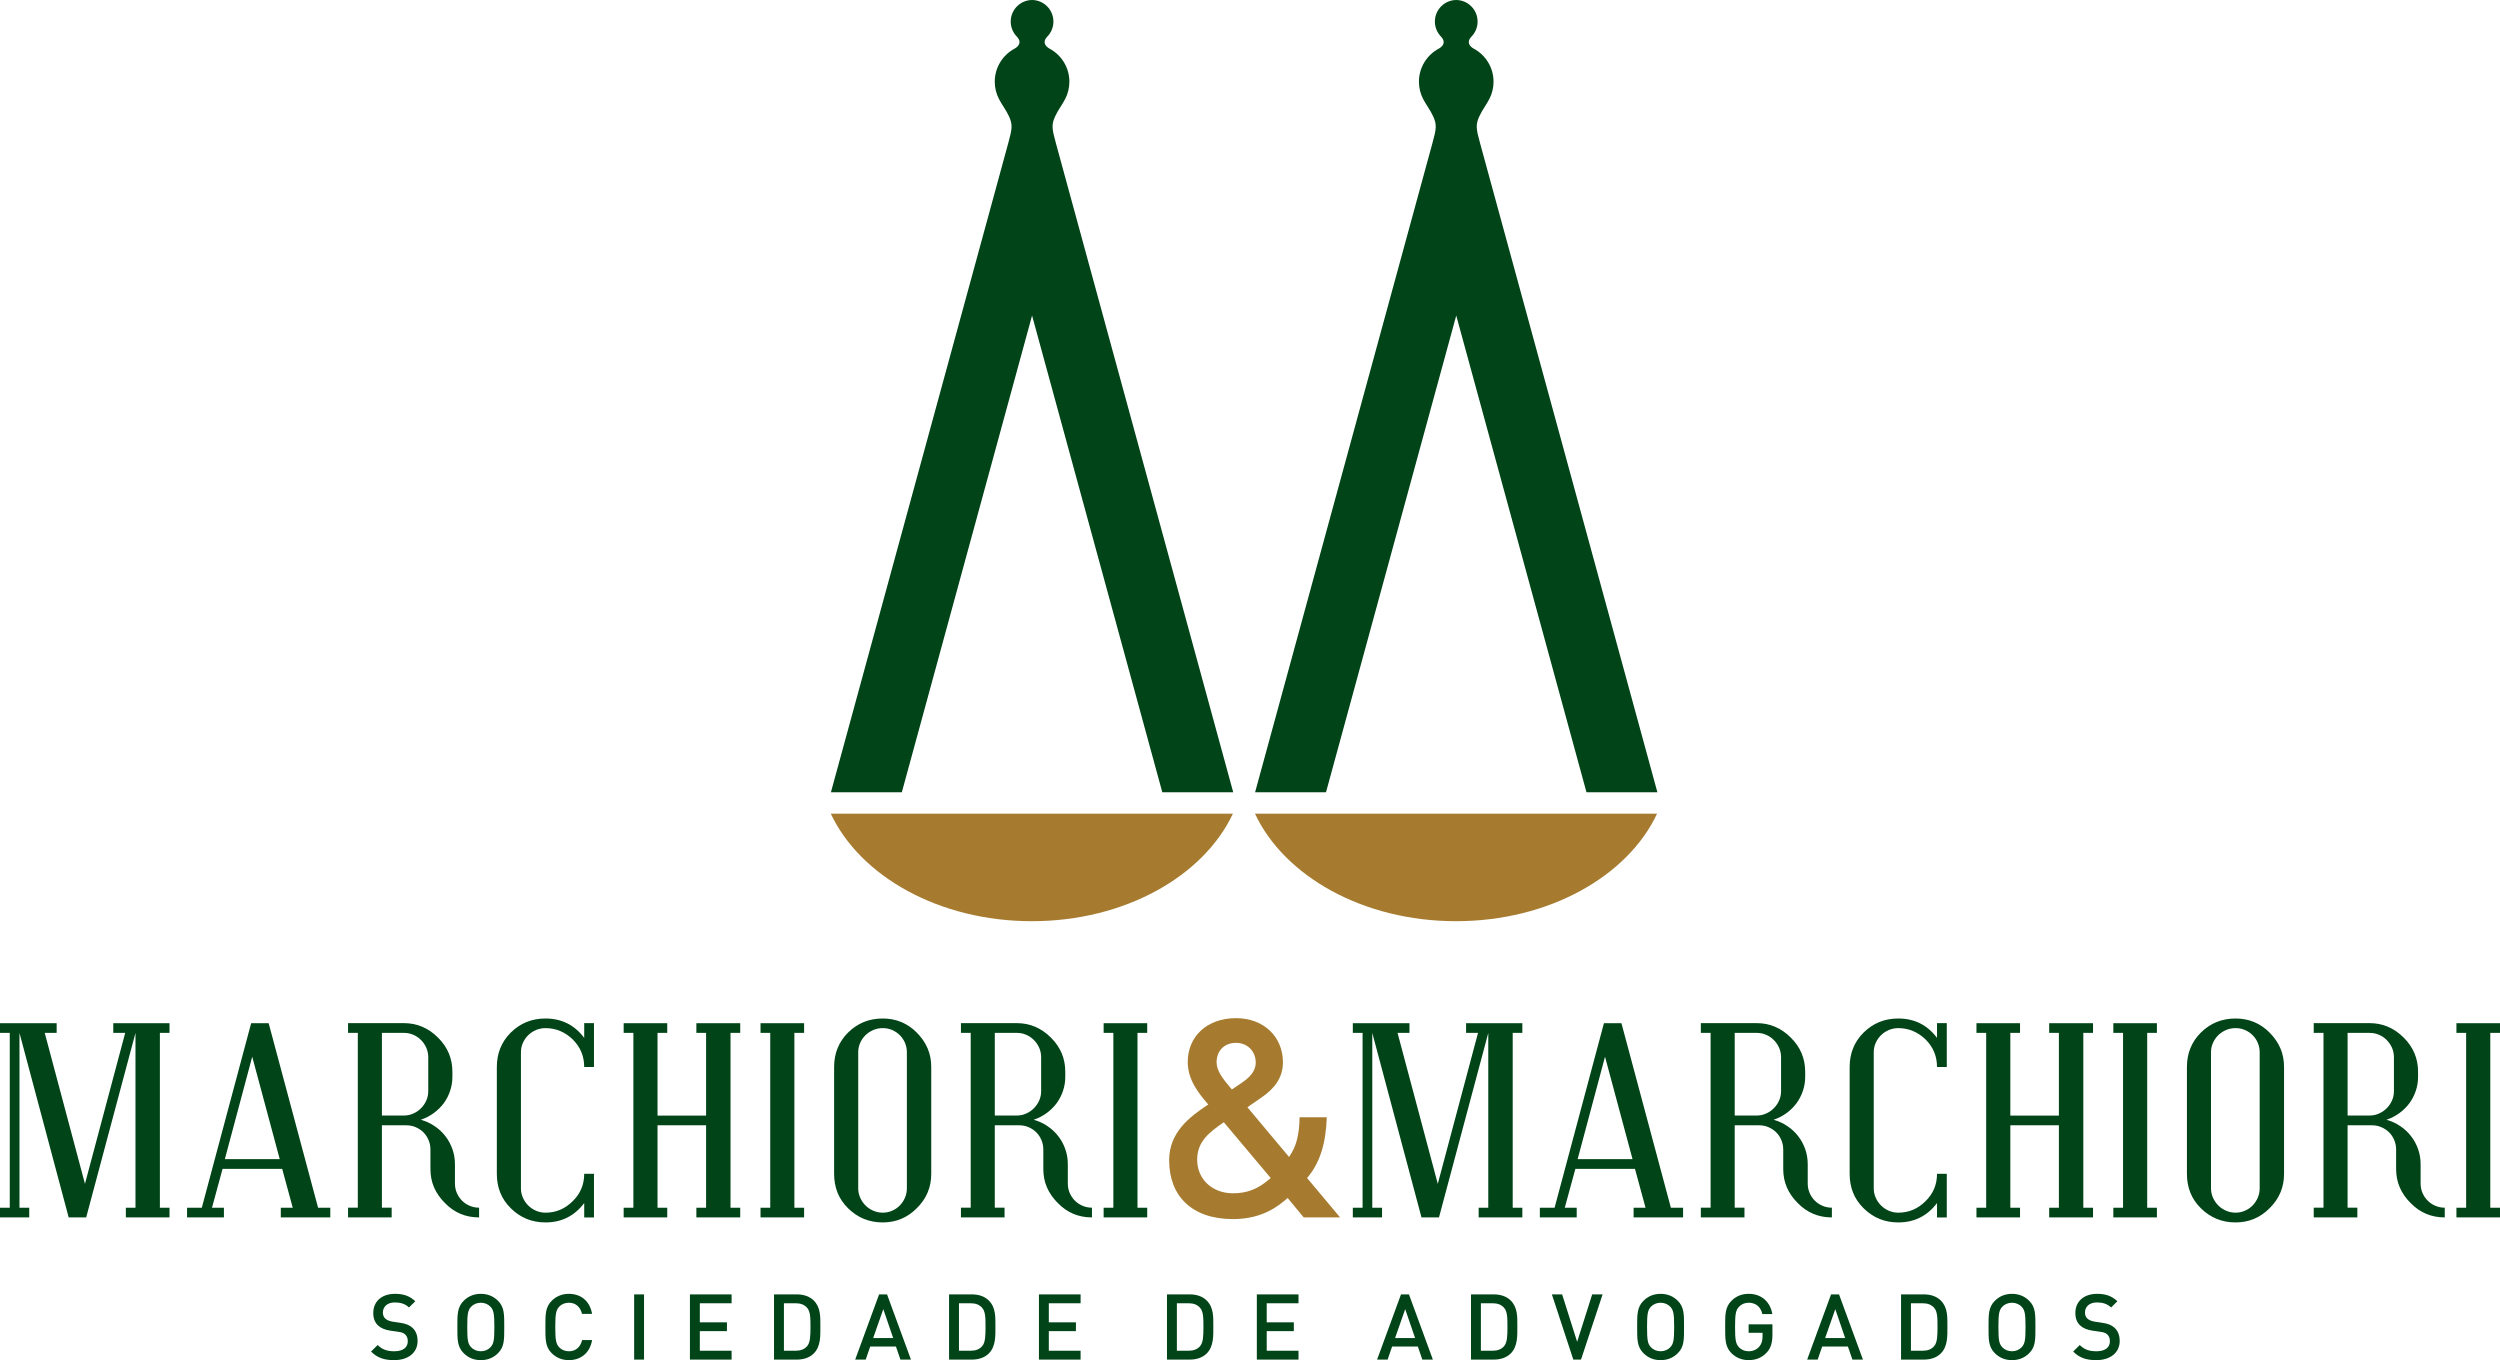
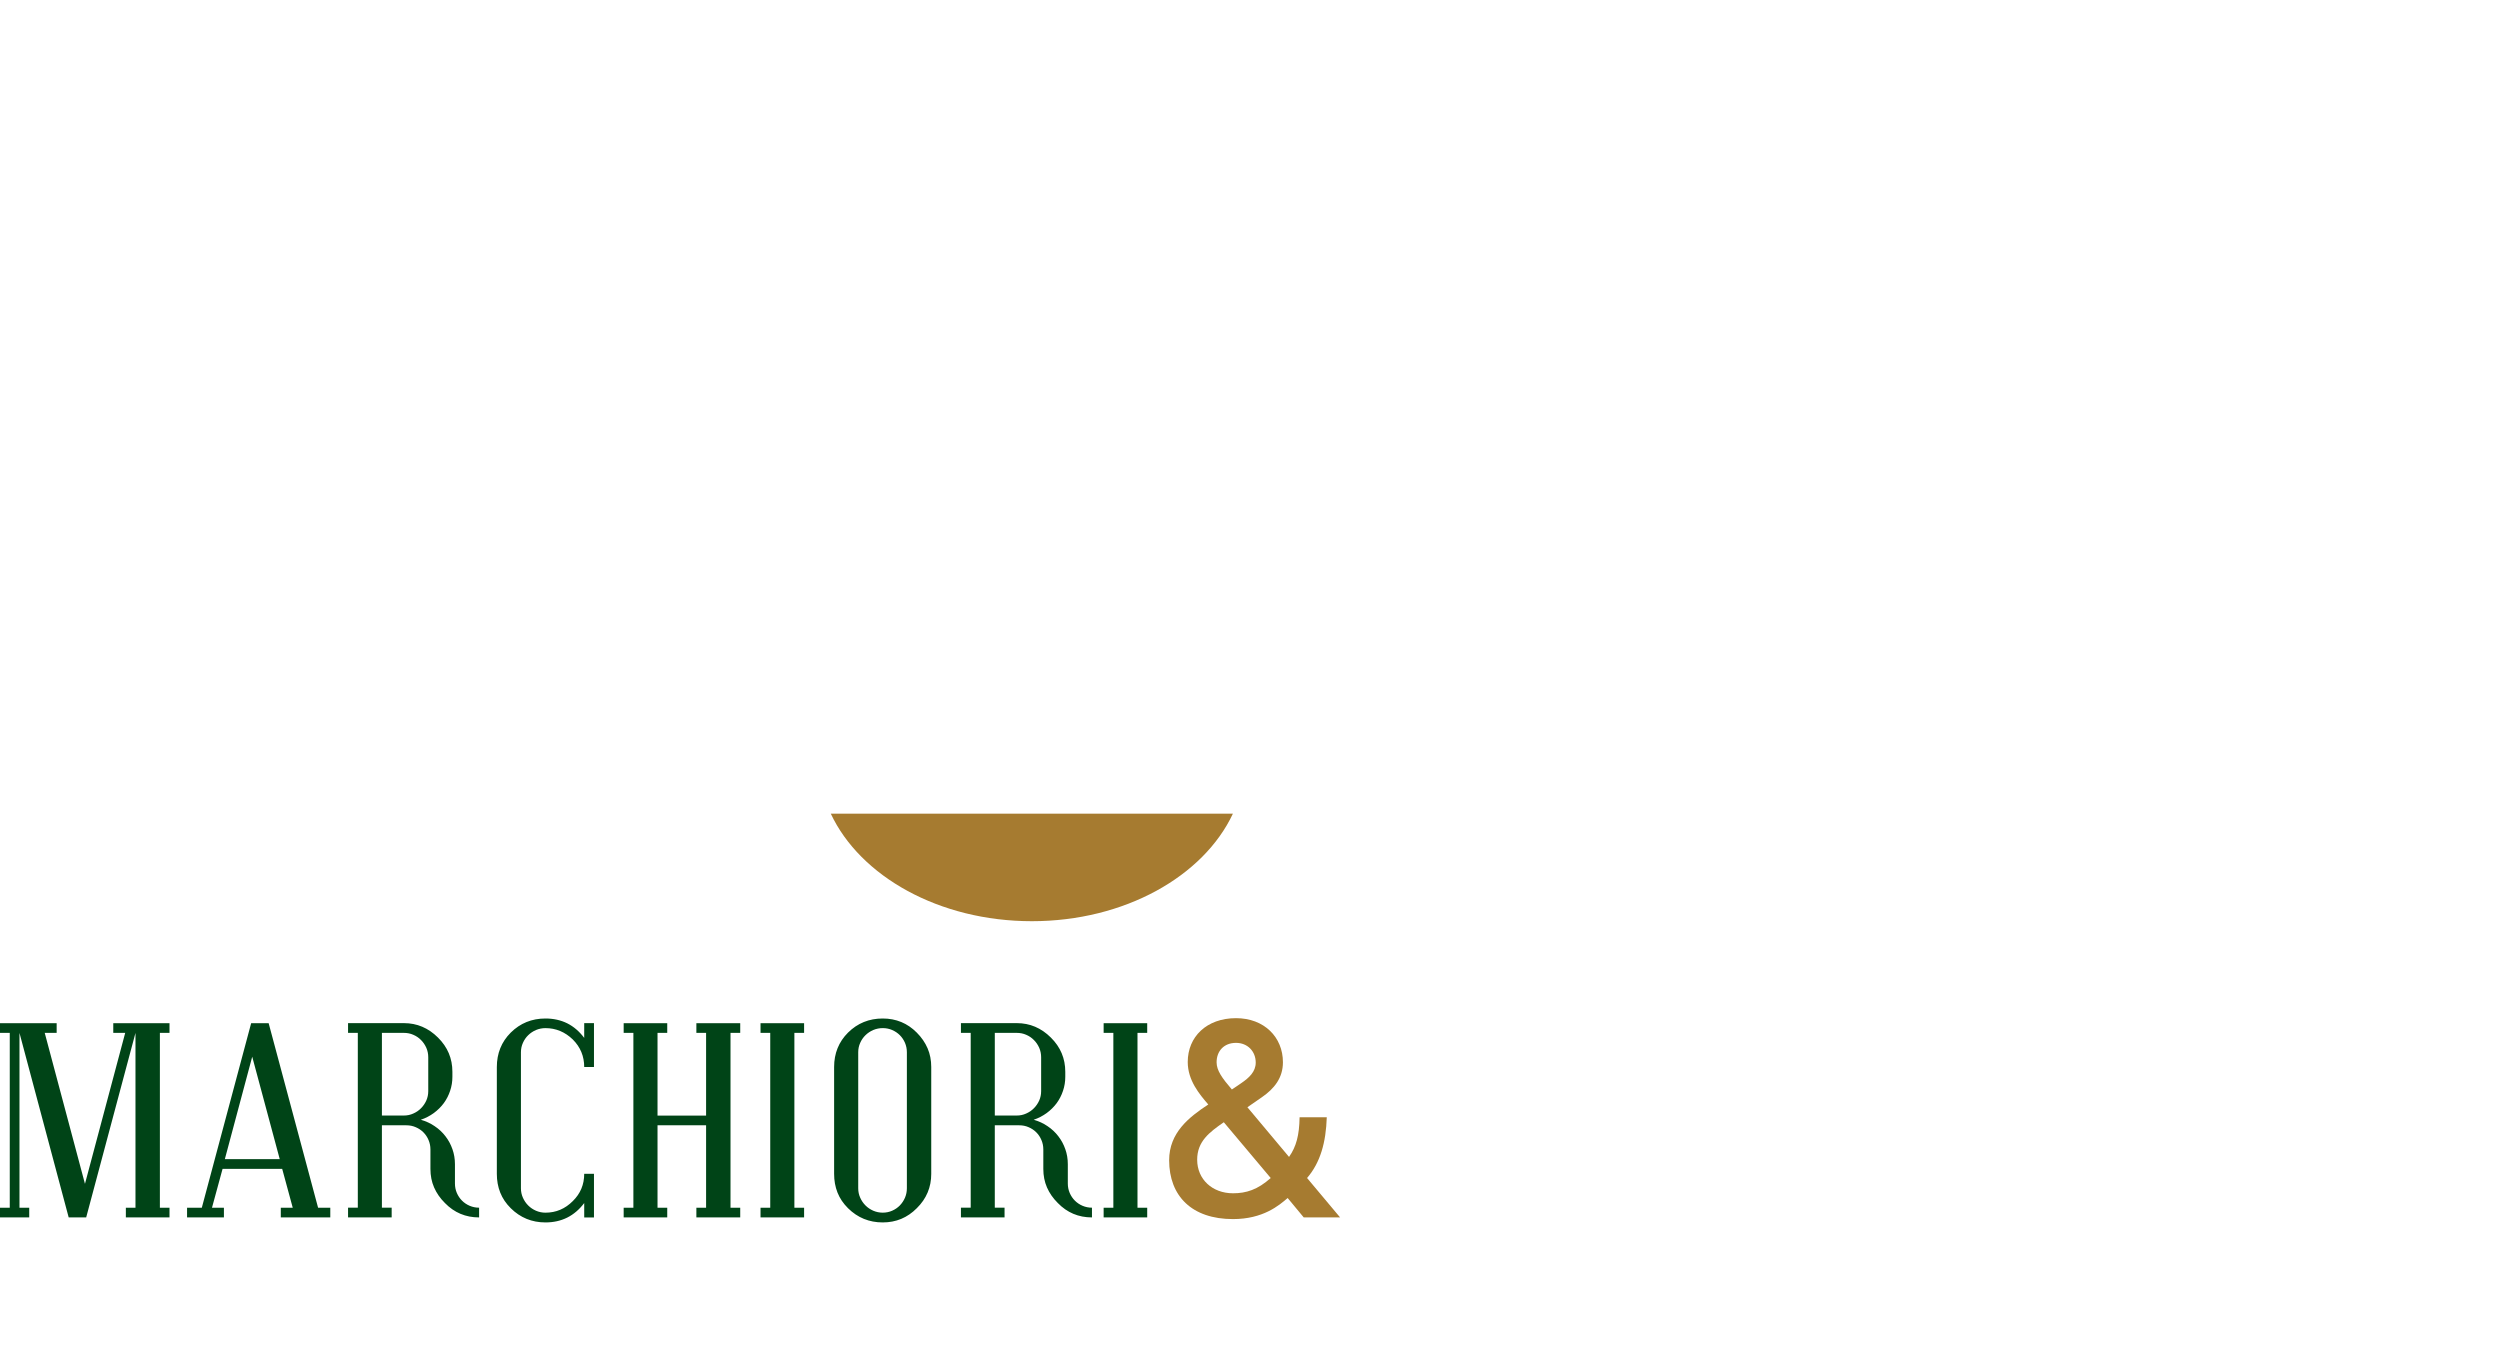
<svg xmlns="http://www.w3.org/2000/svg" version="1.1" id="Layer_1" x="0px" y="0px" width="330.159px" height="179.626px" viewBox="0 0 330.159 179.626" xml:space="preserve">
  <path fill="#004417" d="M145.75,160.777v-1.282h1.283v-23.089h-1.283v-1.283h5.754v1.283h-1.283v23.089h1.283v1.282H145.75z M144.21,160.777c-1.777,0-3.28-0.635-4.507-1.899c-0.635-0.629-1.112-1.319-1.436-2.064s-0.482-1.558-0.482-2.443v-2.577 c0-0.44-0.086-0.855-0.251-1.24c-0.165-0.392-0.391-0.728-0.678-1.015c-0.287-0.286-0.623-0.513-1.014-0.678 c-0.385-0.171-0.8-0.25-1.24-0.25h-3.225v10.879h1.289v1.288h-5.76v-1.288h1.289v-23.083h-1.289v-1.289h7.373 c1.729,0,3.231,0.635,4.508,1.911c1.265,1.253,1.899,2.755,1.899,4.515v0.659c0,0.642-0.098,1.265-0.299,1.852 c-0.195,0.592-0.476,1.136-0.836,1.631c-0.367,0.494-0.806,0.928-1.32,1.307c-0.513,0.372-1.081,0.672-1.716,0.886 c0.665,0.189,1.283,0.471,1.832,0.85c0.556,0.372,1.033,0.818,1.423,1.331c0.397,0.513,0.703,1.081,0.922,1.71 c0.22,0.623,0.33,1.283,0.33,1.979v2.56c0,0.439,0.085,0.855,0.25,1.24c0.171,0.391,0.397,0.727,0.684,1.014 c0.288,0.287,0.623,0.513,1.008,0.678c0.391,0.165,0.806,0.251,1.246,0.251V160.777z M137.497,139.625 c0-0.44-0.085-0.861-0.256-1.253c-0.177-0.391-0.409-0.738-0.703-1.025c-0.287-0.293-0.629-0.525-1.02-0.69 c-0.385-0.171-0.8-0.25-1.24-0.25h-2.901v10.915h2.901c0.44,0,0.855-0.086,1.24-0.263c0.391-0.171,0.733-0.403,1.02-0.696 c0.293-0.293,0.525-0.629,0.703-1.021c0.171-0.385,0.256-0.8,0.256-1.239V139.625z M122.984,155.018 c0,1.777-0.635,3.292-1.912,4.545c-1.24,1.252-2.736,1.875-4.496,1.875c-1.79,0-3.317-0.623-4.582-1.875 c-0.629-0.623-1.093-1.313-1.393-2.071c-0.299-0.757-0.445-1.582-0.445-2.474v-14.104c0-1.802,0.61-3.316,1.838-4.544 c1.252-1.24,2.779-1.863,4.582-1.863c1.765,0,3.268,0.623,4.496,1.863c0.629,0.629,1.105,1.325,1.429,2.076 c0.324,0.752,0.482,1.576,0.482,2.468V155.018z M119.765,138.965c0-0.445-0.085-0.854-0.25-1.246 c-0.165-0.385-0.397-0.727-0.678-1.008c-0.287-0.287-0.623-0.513-1.014-0.685c-0.385-0.164-0.8-0.25-1.246-0.25 c-0.44,0-0.855,0.086-1.252,0.25c-0.391,0.172-0.733,0.397-1.026,0.685c-0.293,0.281-0.525,0.623-0.696,1.008 c-0.177,0.392-0.263,0.801-0.263,1.246v17.965c0,0.439,0.085,0.855,0.263,1.246c0.171,0.385,0.403,0.727,0.696,1.02 c0.293,0.294,0.635,0.525,1.026,0.696c0.397,0.171,0.813,0.257,1.252,0.257c0.446,0,0.861-0.086,1.246-0.257 c0.391-0.171,0.727-0.402,1.014-0.696c0.281-0.293,0.513-0.635,0.678-1.02c0.165-0.391,0.25-0.807,0.25-1.246V138.965z M100.438,160.777v-1.282h1.283v-23.089h-1.283v-1.283h5.754v1.283h-1.283v23.089h1.283v1.282H100.438z M91.966,160.777v-1.282 h1.283V148.61h-6.414v10.885h1.283v1.282h-5.754v-1.282h1.283v-23.089h-1.283v-1.283h5.754v1.283h-1.283v10.921h6.414v-10.921 h-1.283v-1.283h5.791v1.283h-1.283v23.089h1.283v1.282H91.966z M77.154,160.777v-1.899c-1.289,1.711-2.993,2.56-5.119,2.56 c-1.79,0-3.317-0.623-4.582-1.875c-0.629-0.623-1.093-1.313-1.393-2.071c-0.299-0.757-0.446-1.582-0.446-2.474v-14.104 c0-1.802,0.611-3.316,1.838-4.544c1.252-1.24,2.78-1.863,4.582-1.863c1.063,0,2.021,0.214,2.877,0.636 c0.849,0.427,1.601,1.068,2.242,1.924v-1.948h1.289v5.796h-1.289c0-1.417-0.501-2.632-1.503-3.634 c-1.038-1.002-2.241-1.503-3.616-1.503c-0.439,0-0.855,0.086-1.252,0.25c-0.391,0.172-0.733,0.397-1.026,0.685 c-0.293,0.281-0.525,0.623-0.697,1.008c-0.177,0.392-0.262,0.801-0.262,1.246v17.965c0,0.439,0.085,0.855,0.262,1.246 c0.171,0.385,0.403,0.727,0.697,1.02c0.293,0.294,0.635,0.525,1.026,0.696c0.396,0.171,0.813,0.257,1.252,0.257 c1.398,0,2.602-0.513,3.616-1.533c1.002-0.983,1.503-2.181,1.503-3.598h1.289v5.76H77.154z M63.27,160.777 c-1.777,0-3.28-0.635-4.508-1.899c-0.635-0.629-1.111-1.319-1.435-2.064s-0.482-1.558-0.482-2.443v-2.577 c0-0.44-0.086-0.855-0.251-1.24c-0.165-0.392-0.391-0.728-0.678-1.015c-0.287-0.286-0.623-0.513-1.014-0.678 c-0.385-0.171-0.8-0.25-1.24-0.25h-3.225v10.879h1.289v1.288h-5.76v-1.288h1.289v-23.083h-1.289v-1.289h7.373 c1.729,0,3.231,0.635,4.508,1.911c1.264,1.253,1.899,2.755,1.899,4.515v0.659c0,0.642-0.098,1.265-0.299,1.852 c-0.195,0.592-0.476,1.136-0.836,1.631c-0.367,0.494-0.807,0.928-1.32,1.307c-0.513,0.372-1.081,0.672-1.716,0.886 c0.666,0.189,1.283,0.471,1.833,0.85c0.556,0.372,1.033,0.818,1.423,1.331c0.397,0.513,0.703,1.081,0.923,1.71 c0.22,0.623,0.33,1.283,0.33,1.979v2.56c0,0.439,0.085,0.855,0.25,1.24c0.171,0.391,0.397,0.727,0.684,1.014 s0.623,0.513,1.008,0.678c0.391,0.165,0.806,0.251,1.246,0.251V160.777z M56.557,139.625c0-0.44-0.085-0.861-0.257-1.253 c-0.177-0.391-0.409-0.738-0.702-1.025c-0.287-0.293-0.629-0.525-1.02-0.69c-0.385-0.171-0.8-0.25-1.24-0.25h-2.901v10.915h2.901 c0.44,0,0.855-0.086,1.24-0.263c0.391-0.171,0.733-0.403,1.02-0.696c0.293-0.293,0.525-0.629,0.702-1.021 c0.171-0.385,0.257-0.8,0.257-1.239V139.625z M37.083,160.777v-1.282h1.577l-1.393-5.131h-7.874l-1.398,5.131h1.576v1.282h-4.868 v-1.282h1.948l6.518-24.372h2.308l6.53,24.372h1.612v1.282H37.083z M33.309,139.552l-3.616,13.529h7.25L33.309,139.552z M16.621,160.777v-1.282h1.271v-23.083l-6.511,24.365H9.071l-6.499-24.365v23.083H3.86v1.282H0v-1.282h1.289v-23.089H0v-1.283h7.482 v1.283H5.907l5.314,19.937l5.314-19.937h-1.576v-1.283h7.427v1.283h-1.271v23.089h1.271v1.282H16.621z" />
  <path fill="#A67B30" d="M165.836,140.327c0,1.209-0.879,2.016-1.905,2.712c0,0-0.843,0.587-1.246,0.843 c-1.319-1.539-2.016-2.528-2.016-3.592c0-1.466,0.953-2.565,2.565-2.565C164.773,137.725,165.836,138.861,165.836,140.327 M167.815,155.573c-1.723,1.539-3.226,2.016-4.984,2.016c-2.712,0-4.728-1.832-4.728-4.435c0-2.419,1.612-3.628,3.518-4.947 L167.815,155.573z M176.978,160.777l-4.361-5.204c1.759-2.053,2.492-4.69,2.602-8.026h-3.591c-0.037,2.383-0.44,3.885-1.393,5.241 l-5.498-6.561c0.623-0.439,1.906-1.319,1.906-1.319c1.649-1.136,2.785-2.565,2.785-4.618c0-3.335-2.492-5.827-6.194-5.827 c-3.885,0-6.377,2.456-6.377,5.791c0,2.419,1.54,4.251,2.712,5.607c-2.565,1.686-5.167,3.738-5.167,7.366 c0,4.729,3.005,7.77,8.43,7.77c3.958,0,6.083-1.795,7.22-2.784l2.125,2.564H176.978z" />
-   <path fill="#004417" d="M324.405,160.777v-1.282h1.282v-23.089h-1.282v-1.283h5.754v1.283h-1.283v23.089h1.283v1.282H324.405z M322.866,160.777c-1.777,0-3.28-0.635-4.508-1.899c-0.636-0.629-1.112-1.319-1.436-2.064c-0.324-0.745-0.482-1.558-0.482-2.443 v-2.577c0-0.44-0.086-0.855-0.251-1.24c-0.165-0.392-0.391-0.728-0.678-1.015c-0.287-0.286-0.623-0.513-1.015-0.678 c-0.385-0.171-0.8-0.25-1.239-0.25h-3.226v10.879h1.289v1.288h-5.76v-1.288h1.289v-23.083h-1.289v-1.289h7.372 c1.729,0,3.231,0.635,4.508,1.911c1.265,1.253,1.899,2.755,1.899,4.515v0.659c0,0.642-0.097,1.265-0.299,1.852 c-0.195,0.592-0.477,1.136-0.837,1.631c-0.366,0.494-0.806,0.928-1.319,1.307c-0.513,0.372-1.081,0.672-1.716,0.886 c0.665,0.189,1.282,0.471,1.832,0.85c0.556,0.372,1.032,0.818,1.423,1.331c0.397,0.513,0.703,1.081,0.923,1.71 c0.22,0.623,0.33,1.283,0.33,1.979v2.56c0,0.439,0.085,0.855,0.25,1.24c0.171,0.391,0.396,0.727,0.685,1.014 c0.287,0.287,0.623,0.513,1.008,0.678c0.391,0.165,0.806,0.251,1.246,0.251V160.777z M316.152,139.625 c0-0.44-0.085-0.861-0.256-1.253c-0.178-0.391-0.409-0.738-0.702-1.025c-0.288-0.293-0.63-0.525-1.021-0.69 c-0.385-0.171-0.801-0.25-1.24-0.25h-2.901v10.915h2.901c0.439,0,0.855-0.086,1.24-0.263c0.391-0.171,0.732-0.403,1.021-0.696 c0.293-0.293,0.524-0.629,0.702-1.021c0.171-0.385,0.256-0.8,0.256-1.239V139.625z M301.64,155.018c0,1.777-0.635,3.292-1.912,4.545 c-1.24,1.252-2.736,1.875-4.495,1.875c-1.79,0-3.316-0.623-4.581-1.875c-0.63-0.623-1.094-1.313-1.394-2.071 c-0.299-0.757-0.445-1.582-0.445-2.474v-14.104c0-1.802,0.61-3.316,1.839-4.544c1.252-1.24,2.779-1.863,4.581-1.863 c1.765,0,3.268,0.623,4.495,1.863c0.63,0.629,1.106,1.325,1.43,2.076c0.324,0.752,0.482,1.576,0.482,2.468V155.018z M298.421,138.965c0-0.445-0.086-0.854-0.251-1.246c-0.165-0.385-0.396-0.727-0.678-1.008c-0.287-0.287-0.623-0.513-1.014-0.685 c-0.385-0.164-0.801-0.25-1.246-0.25c-0.44,0-0.855,0.086-1.252,0.25c-0.392,0.172-0.733,0.397-1.027,0.685 c-0.293,0.281-0.524,0.623-0.695,1.008c-0.178,0.392-0.264,0.801-0.264,1.246v17.965c0,0.439,0.086,0.855,0.264,1.246 c0.171,0.385,0.402,0.727,0.695,1.02c0.294,0.294,0.636,0.525,1.027,0.696c0.396,0.171,0.812,0.257,1.252,0.257 c0.445,0,0.861-0.086,1.246-0.257c0.391-0.171,0.727-0.402,1.014-0.696c0.281-0.293,0.513-0.635,0.678-1.02 c0.165-0.391,0.251-0.807,0.251-1.246V138.965z M279.094,160.777v-1.282h1.283v-23.089h-1.283v-1.283h5.755v1.283h-1.283v23.089 h1.283v1.282H279.094z M270.622,160.777v-1.282h1.282V148.61h-6.413v10.885h1.282v1.282h-5.754v-1.282h1.283v-23.089h-1.283v-1.283 h5.754v1.283h-1.282v10.921h6.413v-10.921h-1.282v-1.283h5.791v1.283h-1.283v23.089h1.283v1.282H270.622z M255.81,160.777v-1.899 c-1.289,1.711-2.993,2.56-5.119,2.56c-1.789,0-3.316-0.623-4.581-1.875c-0.629-0.623-1.094-1.313-1.393-2.071 c-0.299-0.757-0.445-1.582-0.445-2.474v-14.104c0-1.802,0.61-3.316,1.838-4.544c1.252-1.24,2.779-1.863,4.581-1.863 c1.063,0,2.022,0.214,2.877,0.636c0.85,0.427,1.601,1.068,2.242,1.924v-1.948h1.289v5.796h-1.289c0-1.417-0.501-2.632-1.503-3.634 c-1.038-1.002-2.241-1.503-3.616-1.503c-0.439,0-0.854,0.086-1.252,0.25c-0.391,0.172-0.732,0.397-1.026,0.685 c-0.293,0.281-0.524,0.623-0.696,1.008c-0.177,0.392-0.263,0.801-0.263,1.246v17.965c0,0.439,0.086,0.855,0.263,1.246 c0.172,0.385,0.403,0.727,0.696,1.02c0.294,0.294,0.636,0.525,1.026,0.696c0.397,0.171,0.813,0.257,1.252,0.257 c1.399,0,2.603-0.513,3.616-1.533c1.002-0.983,1.503-2.181,1.503-3.598h1.289v5.76H255.81z M241.925,160.777 c-1.776,0-3.279-0.635-4.508-1.899c-0.635-0.629-1.111-1.319-1.435-2.064c-0.324-0.745-0.482-1.558-0.482-2.443v-2.577 c0-0.44-0.086-0.855-0.251-1.24c-0.165-0.392-0.391-0.728-0.678-1.015c-0.287-0.286-0.623-0.513-1.015-0.678 c-0.385-0.171-0.8-0.25-1.239-0.25h-3.226v10.879h1.289v1.288h-5.761v-1.288h1.289v-23.083h-1.289v-1.289h7.373 c1.729,0,3.231,0.635,4.508,1.911c1.265,1.253,1.899,2.755,1.899,4.515v0.659c0,0.642-0.097,1.265-0.299,1.852 c-0.195,0.592-0.477,1.136-0.837,1.631c-0.366,0.494-0.806,0.928-1.319,1.307c-0.513,0.372-1.081,0.672-1.716,0.886 c0.665,0.189,1.282,0.471,1.832,0.85c0.556,0.372,1.032,0.818,1.423,1.331c0.397,0.513,0.703,1.081,0.923,1.71 c0.22,0.623,0.329,1.283,0.329,1.979v2.56c0,0.439,0.086,0.855,0.251,1.24c0.171,0.391,0.396,0.727,0.684,1.014 c0.288,0.287,0.624,0.513,1.009,0.678c0.391,0.165,0.806,0.251,1.245,0.251V160.777z M235.213,139.625 c0-0.44-0.086-0.861-0.257-1.253c-0.178-0.391-0.409-0.738-0.702-1.025c-0.287-0.293-0.63-0.525-1.021-0.69 c-0.385-0.171-0.801-0.25-1.24-0.25h-2.901v10.915h2.901c0.439,0,0.855-0.086,1.24-0.263c0.391-0.171,0.733-0.403,1.021-0.696 c0.293-0.293,0.524-0.629,0.702-1.021c0.171-0.385,0.257-0.8,0.257-1.239V139.625z M215.739,160.777v-1.282h1.576l-1.394-5.131 h-7.873l-1.399,5.131h1.576v1.282h-4.868v-1.282h1.948l6.518-24.372h2.309l6.529,24.372h1.613v1.282H215.739z M211.964,139.552 l-3.616,13.529h7.25L211.964,139.552z M195.276,160.777v-1.282h1.271v-23.083l-6.511,24.365h-2.309l-6.499-24.365v23.083h1.289 v1.282h-3.86v-1.282h1.289v-23.089h-1.289v-1.283h7.483v1.283h-1.576l5.314,19.937l5.314-19.937h-1.576v-1.283h7.428v1.283h-1.271 v23.089h1.271v1.282H195.276z" />
-   <path fill="#004417" d="M279.934,177.098c0-0.737-0.229-1.354-0.701-1.766c-0.363-0.326-0.811-0.52-1.609-0.641l-0.979-0.146 c-0.399-0.06-0.75-0.205-0.968-0.398c-0.23-0.206-0.327-0.484-0.327-0.799c0-0.762,0.557-1.343,1.572-1.343 c0.727,0,1.343,0.157,1.875,0.665l0.835-0.822c-0.738-0.688-1.536-0.979-2.673-0.979c-1.791,0-2.879,1.028-2.879,2.528 c0,0.701,0.205,1.245,0.629,1.645c0.375,0.351,0.931,0.593,1.633,0.689l1.016,0.146c0.508,0.072,0.726,0.157,0.943,0.362 c0.23,0.206,0.339,0.521,0.339,0.896c0,0.834-0.653,1.318-1.778,1.318c-0.883,0-1.572-0.194-2.201-0.823l-0.87,0.859 c0.822,0.834,1.753,1.137,3.048,1.137C278.64,179.626,279.934,178.683,279.934,177.098 M267.498,175.248 c0,1.729-0.085,2.213-0.508,2.673c-0.303,0.326-0.774,0.532-1.282,0.532s-0.979-0.206-1.282-0.532 c-0.423-0.46-0.508-0.943-0.508-2.673s0.085-2.214,0.508-2.673c0.303-0.327,0.774-0.532,1.282-0.532s0.979,0.205,1.282,0.532 C267.413,173.034,267.498,173.519,267.498,175.248z M268.805,175.248c0-1.657,0.024-2.613-0.822-3.46 c-0.593-0.592-1.355-0.919-2.274-0.919s-1.669,0.327-2.262,0.919c-0.847,0.847-0.834,1.803-0.834,3.46 c0,1.656-0.013,2.612,0.834,3.459c0.593,0.593,1.343,0.919,2.262,0.919s1.682-0.326,2.274-0.919 C268.829,177.86,268.805,176.904,268.805,175.248z M255.873,175.188c0,1.186-0.012,2.116-0.46,2.612 c-0.362,0.398-0.846,0.58-1.463,0.58h-1.585v-6.265h1.585c0.617,0,1.101,0.182,1.463,0.58 C255.861,173.191,255.873,174.002,255.873,175.188z M257.18,175.188c0-1.246,0.061-2.504-0.871-3.435 c-0.544-0.545-1.33-0.811-2.226-0.811h-3.023v8.611h3.023c0.896,0,1.682-0.267,2.226-0.811 C257.24,177.812,257.18,176.433,257.18,175.188z M243.68,176.711h-2.648l1.342-3.822L243.68,176.711z M246.025,179.554l-3.156-8.611 h-1.053l-3.156,8.611h1.391l0.593-1.73h3.398l0.593,1.73H246.025z M234.074,176.215v-1.318h-3.145v1.113h1.838v0.483 c0,0.557-0.12,0.992-0.435,1.354c-0.339,0.388-0.835,0.605-1.403,0.605c-0.508,0-0.968-0.194-1.271-0.521 c-0.423-0.459-0.52-0.955-0.52-2.685s0.097-2.214,0.52-2.673c0.303-0.327,0.763-0.532,1.271-0.532c0.968,0,1.597,0.556,1.814,1.499 h1.318c-0.242-1.476-1.307-2.673-3.133-2.673c-0.919,0-1.669,0.327-2.262,0.919c-0.847,0.847-0.835,1.803-0.835,3.46 c0,1.656-0.012,2.612,0.835,3.459c0.593,0.593,1.366,0.919,2.262,0.919c0.907,0,1.718-0.29,2.371-0.98 C233.868,178.041,234.074,177.328,234.074,176.215z M221.095,175.248c0,1.729-0.085,2.213-0.508,2.673 c-0.303,0.326-0.774,0.532-1.282,0.532s-0.979-0.206-1.282-0.532c-0.423-0.46-0.508-0.943-0.508-2.673s0.085-2.214,0.508-2.673 c0.303-0.327,0.774-0.532,1.282-0.532s0.979,0.205,1.282,0.532C221.01,173.034,221.095,173.519,221.095,175.248z M222.4,175.248 c0-1.657,0.024-2.613-0.822-3.46c-0.592-0.592-1.354-0.919-2.273-0.919s-1.669,0.327-2.262,0.919 c-0.847,0.847-0.835,1.803-0.835,3.46c0,1.656-0.012,2.612,0.835,3.459c0.593,0.593,1.343,0.919,2.262,0.919 s1.682-0.326,2.273-0.919C222.425,177.86,222.4,176.904,222.4,175.248z M211.646,170.942h-1.378l-1.984,6.265l-1.983-6.265h-1.354 l2.83,8.611h1.017L211.646,170.942z M199.078,175.188c0,1.186-0.012,2.116-0.459,2.612c-0.363,0.398-0.847,0.58-1.463,0.58h-1.584 v-6.265h1.584c0.617,0,1.101,0.182,1.463,0.58C199.066,173.191,199.078,174.002,199.078,175.188z M200.384,175.188 c0-1.246,0.061-2.504-0.871-3.435c-0.544-0.545-1.331-0.811-2.226-0.811h-3.023v8.611h3.023c0.895,0,1.681-0.267,2.226-0.811 C200.444,177.812,200.384,176.433,200.384,175.188z M186.884,176.711h-2.649l1.342-3.822L186.884,176.711z M189.23,179.554 l-3.157-8.611h-1.052l-3.157,8.611h1.391l0.592-1.73h3.399l0.592,1.73H189.23z M171.485,179.554v-1.174h-4.197v-2.588h3.581v-1.161 h-3.581v-2.516h4.197v-1.173h-5.503v8.611H171.485z M158.929,175.188c0,1.186-0.012,2.116-0.46,2.612 c-0.363,0.398-0.846,0.58-1.463,0.58h-1.584v-6.265h1.584c0.617,0,1.101,0.182,1.463,0.58 C158.917,173.191,158.929,174.002,158.929,175.188z M160.235,175.188c0-1.246,0.06-2.504-0.871-3.435 c-0.544-0.545-1.33-0.811-2.225-0.811h-3.024v8.611h3.024c0.895,0,1.681-0.267,2.225-0.811 C160.295,177.812,160.235,176.433,160.235,175.188z M142.708,179.554v-1.174h-4.197v-2.588h3.58v-1.161h-3.58v-2.516h4.197v-1.173 h-5.503v8.611H142.708z M130.152,175.188c0,1.186-0.012,2.116-0.46,2.612c-0.363,0.398-0.847,0.58-1.463,0.58h-1.584v-6.265h1.584 c0.617,0,1.101,0.182,1.463,0.58C130.14,173.191,130.152,174.002,130.152,175.188z M131.458,175.188c0-1.246,0.06-2.504-0.871-3.435 c-0.544-0.545-1.33-0.811-2.225-0.811h-3.024v8.611h3.024c0.895,0,1.681-0.267,2.225-0.811 C131.518,177.812,131.458,176.433,131.458,175.188z M117.958,176.711h-2.648l1.342-3.822L117.958,176.711z M120.304,179.554 l-3.156-8.611h-1.052l-3.157,8.611h1.391l0.593-1.73h3.398l0.593,1.73H120.304z M107.035,175.188c0,1.186-0.012,2.116-0.46,2.612 c-0.362,0.398-0.846,0.58-1.463,0.58h-1.584v-6.265h1.584c0.617,0,1.101,0.182,1.463,0.58 C107.022,173.191,107.035,174.002,107.035,175.188z M108.34,175.188c0-1.246,0.061-2.504-0.871-3.435 c-0.544-0.545-1.33-0.811-2.225-0.811h-3.024v8.611h3.024c0.895,0,1.681-0.267,2.225-0.811 C108.401,177.812,108.34,176.433,108.34,175.188z M96.618,179.554v-1.174h-4.196v-2.588h3.58v-1.161h-3.58v-2.516h4.196v-1.173 h-5.503v8.611H96.618z M85.054,179.554v-8.611h-1.306v8.611H85.054z M78.194,176.978h-1.318c-0.206,0.87-0.799,1.476-1.754,1.476 c-0.508,0-0.967-0.194-1.27-0.521c-0.423-0.459-0.52-0.955-0.52-2.685s0.097-2.226,0.52-2.686c0.303-0.326,0.762-0.52,1.27-0.52 c0.955,0,1.536,0.604,1.742,1.476h1.33c-0.302-1.718-1.487-2.649-3.072-2.649c-0.895,0-1.669,0.327-2.262,0.919 c-0.847,0.847-0.834,1.803-0.834,3.46c0,1.656-0.012,2.612,0.834,3.459c0.593,0.593,1.367,0.919,2.262,0.919 C76.682,179.626,77.904,178.694,78.194,176.978z M65.287,175.248c0,1.729-0.084,2.213-0.508,2.673 c-0.302,0.326-0.774,0.532-1.282,0.532c-0.508,0-0.98-0.206-1.282-0.532c-0.423-0.46-0.508-0.943-0.508-2.673 s0.084-2.214,0.508-2.673c0.302-0.327,0.774-0.532,1.282-0.532c0.508,0,0.979,0.205,1.282,0.532 C65.202,173.034,65.287,173.519,65.287,175.248z M66.593,175.248c0-1.657,0.024-2.613-0.823-3.46 c-0.592-0.592-1.354-0.919-2.273-0.919c-0.919,0-1.669,0.327-2.262,0.919c-0.847,0.847-0.835,1.803-0.835,3.46 c0,1.656-0.012,2.612,0.835,3.459c0.593,0.593,1.342,0.919,2.262,0.919c0.919,0,1.681-0.326,2.273-0.919 C66.618,177.86,66.593,176.904,66.593,175.248z M55.149,177.098c0-0.737-0.23-1.354-0.702-1.766 c-0.363-0.326-0.811-0.52-1.608-0.641l-0.979-0.146c-0.399-0.06-0.75-0.205-0.968-0.398c-0.23-0.206-0.327-0.484-0.327-0.799 c0-0.762,0.557-1.343,1.572-1.343c0.726,0,1.343,0.157,1.875,0.665l0.834-0.822c-0.738-0.688-1.536-0.979-2.673-0.979 c-1.79,0-2.878,1.028-2.878,2.528c0,0.701,0.206,1.245,0.629,1.645c0.375,0.351,0.931,0.593,1.633,0.689l1.016,0.146 c0.508,0.072,0.726,0.157,0.943,0.362c0.229,0.206,0.338,0.521,0.338,0.896c0,0.834-0.653,1.318-1.778,1.318 c-0.883,0-1.572-0.194-2.201-0.823l-0.871,0.859c0.822,0.834,1.754,1.137,3.048,1.137C53.855,179.626,55.149,178.683,55.149,177.098 z" />
-   <path fill="#004417" d="M109.734,104.63l22.178-81.181l1.256-4.601c0.492-1.797,0.6-2.373,0.077-3.496 c-0.391-0.84-0.915-1.5-1.316-2.273c-0.356-0.684-0.558-1.461-0.558-2.286c0-1.905,1.076-3.56,2.654-4.389 c0.503-0.292,0.931-0.838,0.305-1.526c-0.525-0.517-0.851-1.235-0.851-2.03c0-1.563,1.26-2.833,2.82-2.848 c1.56,0.015,2.82,1.285,2.82,2.848c0,0.795-0.326,1.513-0.851,2.03c-0.626,0.688-0.199,1.234,0.305,1.526 c1.578,0.829,2.654,2.483,2.654,4.389c0,0.825-0.202,1.603-0.558,2.286c-0.401,0.772-0.926,1.433-1.316,2.273 c-0.523,1.124-0.415,1.699,0.077,3.496l1.256,4.601l22.178,81.181h-9.364l-17.2-62.96l-17.2,62.96H109.734z" />
  <path fill-rule="evenodd" clip-rule="evenodd" fill="#A67B30" d="M162.822,107.456c-3.882,8.275-14.304,14.201-26.552,14.201 c-12.249,0-22.67-5.926-26.553-14.201H162.822z" />
-   <path fill="#004417" d="M165.752,104.63l22.178-81.181l1.257-4.601c0.491-1.797,0.599-2.373,0.076-3.496 c-0.39-0.84-0.915-1.5-1.316-2.273c-0.356-0.684-0.558-1.461-0.558-2.286c0-1.905,1.076-3.56,2.653-4.389 c0.504-0.292,0.931-0.838,0.306-1.526c-0.525-0.517-0.852-1.235-0.852-2.03c0-1.563,1.26-2.833,2.82-2.848 c1.56,0.015,2.82,1.285,2.82,2.848c0,0.795-0.326,1.513-0.851,2.03c-0.625,0.688-0.199,1.234,0.305,1.526 c1.578,0.829,2.654,2.483,2.654,4.389c0,0.825-0.202,1.603-0.558,2.286c-0.401,0.772-0.926,1.433-1.316,2.273 c-0.523,1.124-0.415,1.699,0.077,3.496l1.257,4.601l22.178,81.181h-9.364l-17.201-62.96l-17.2,62.96H165.752z" />
-   <path fill-rule="evenodd" clip-rule="evenodd" fill="#A67B30" d="M218.84,107.456c-3.883,8.275-14.303,14.201-26.553,14.201 c-12.249,0-22.669-5.926-26.552-14.201H218.84z" />
</svg>